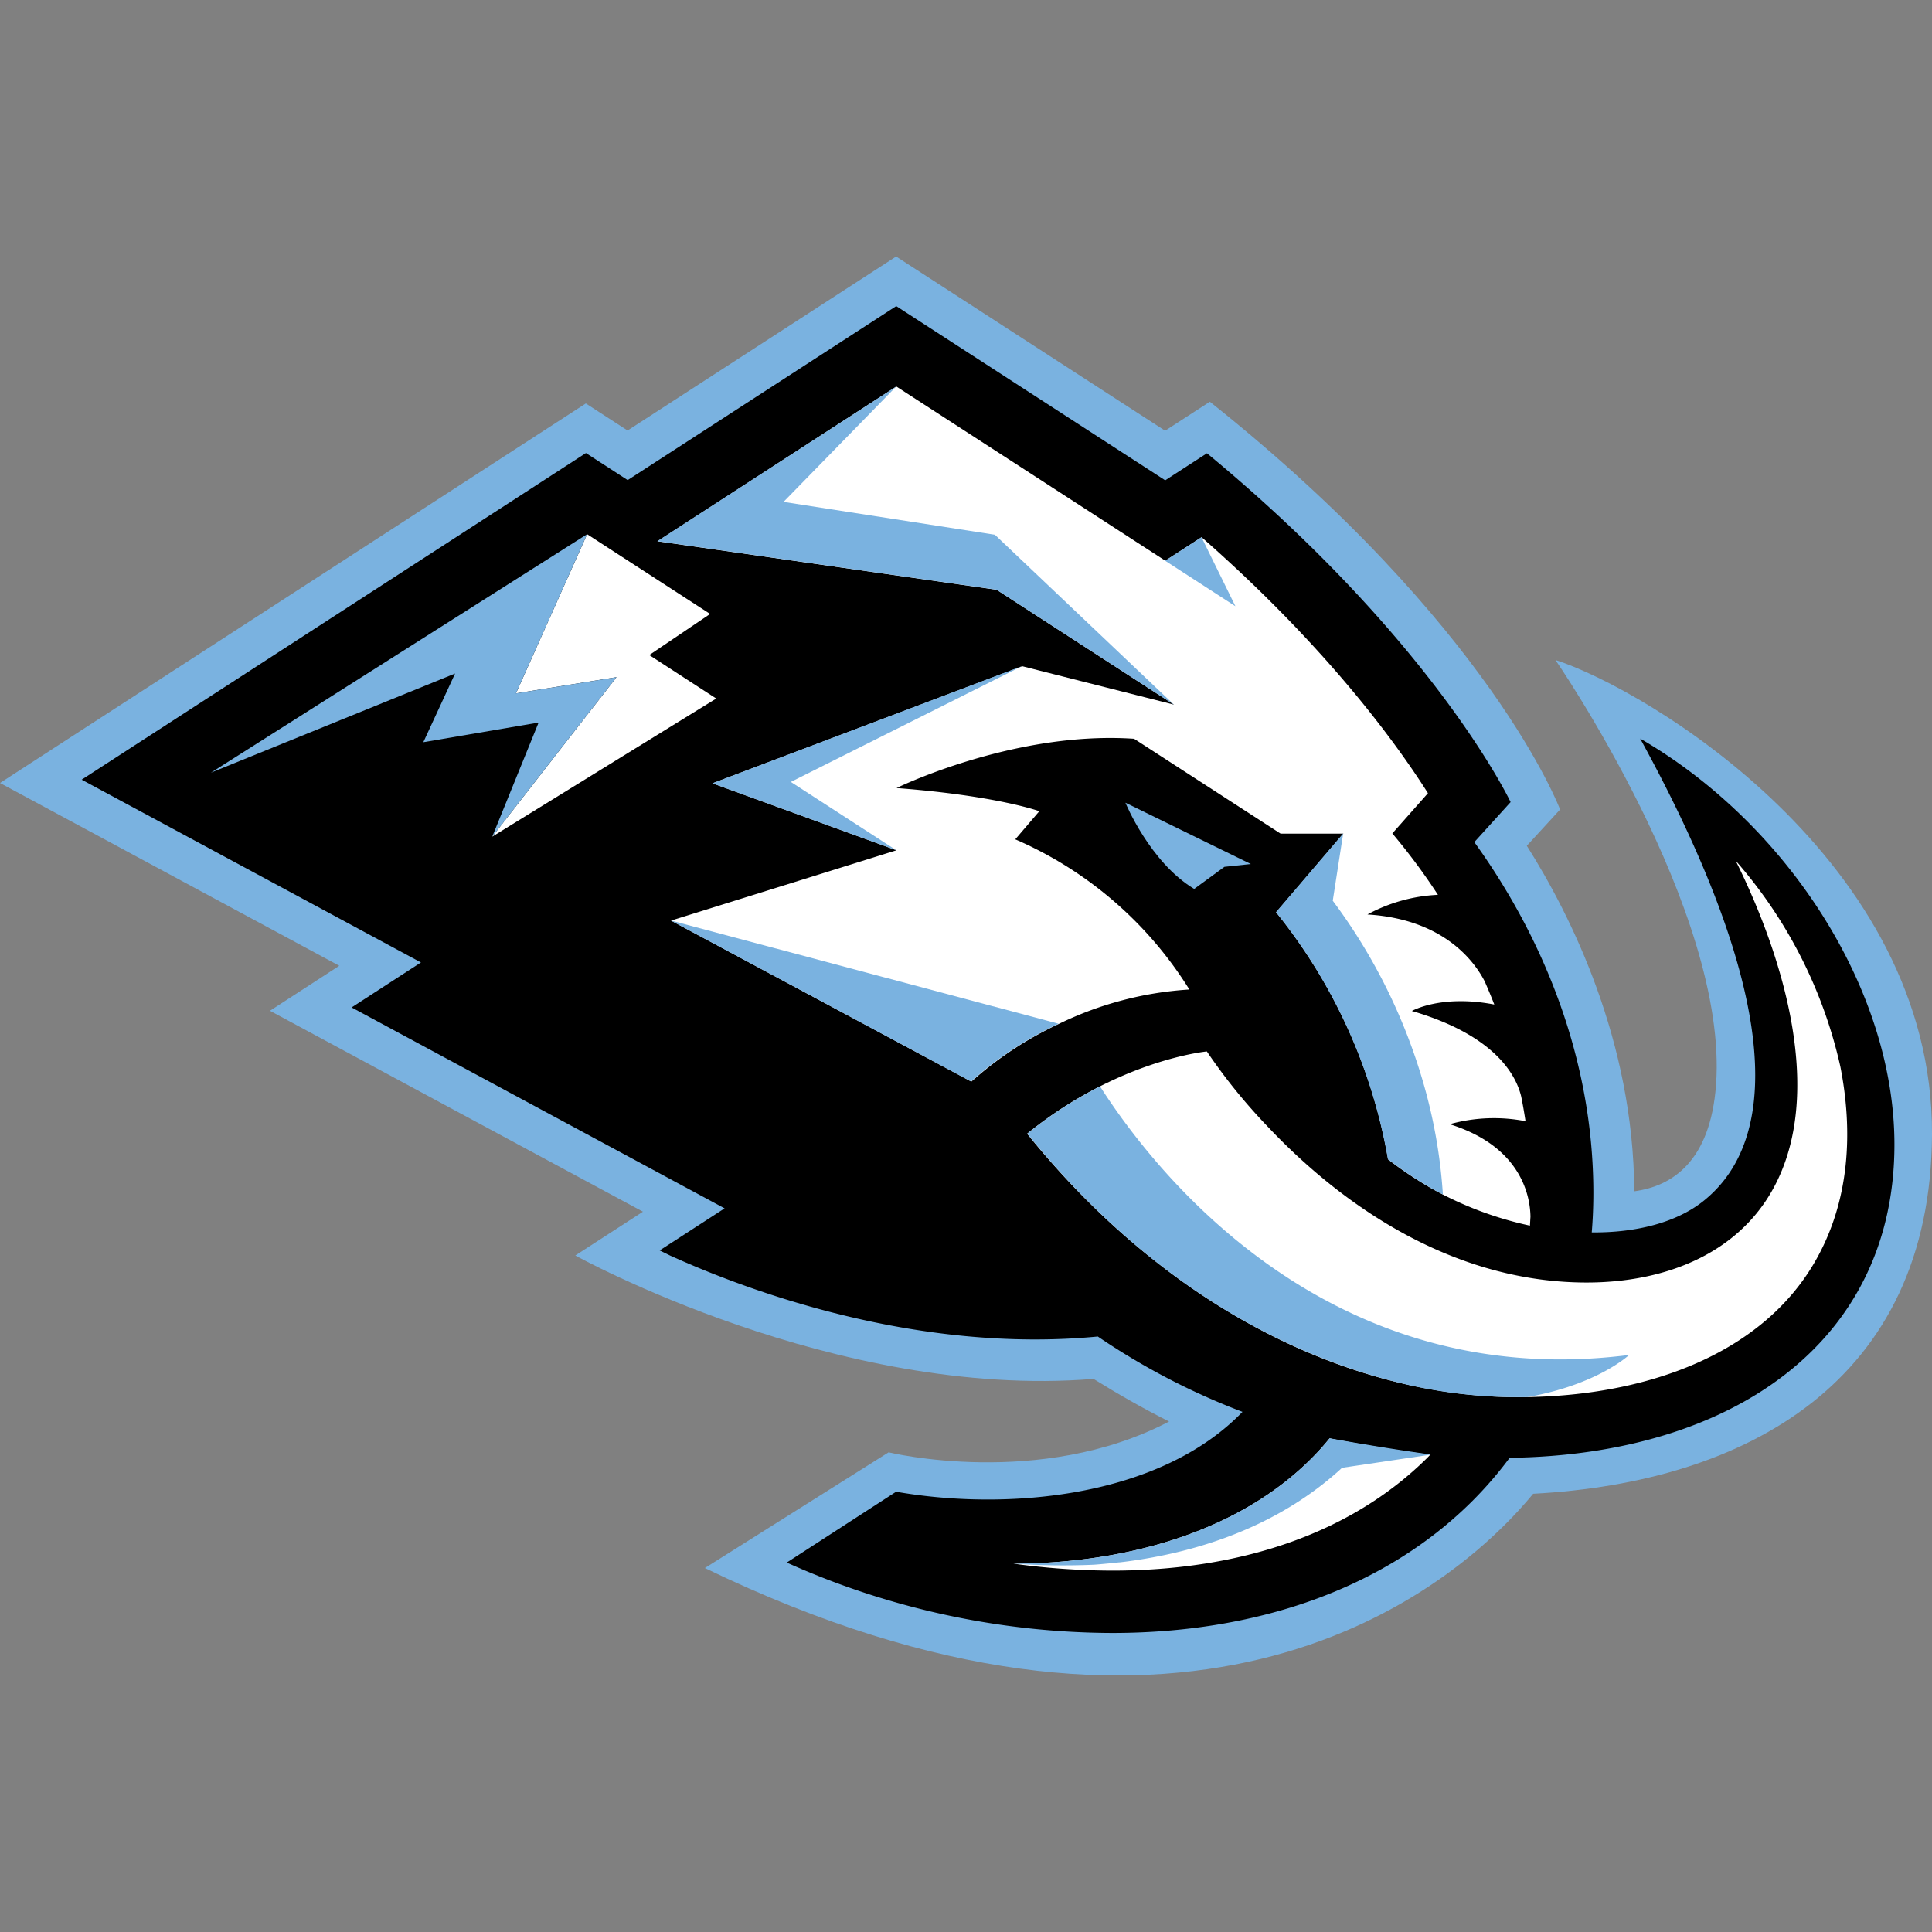
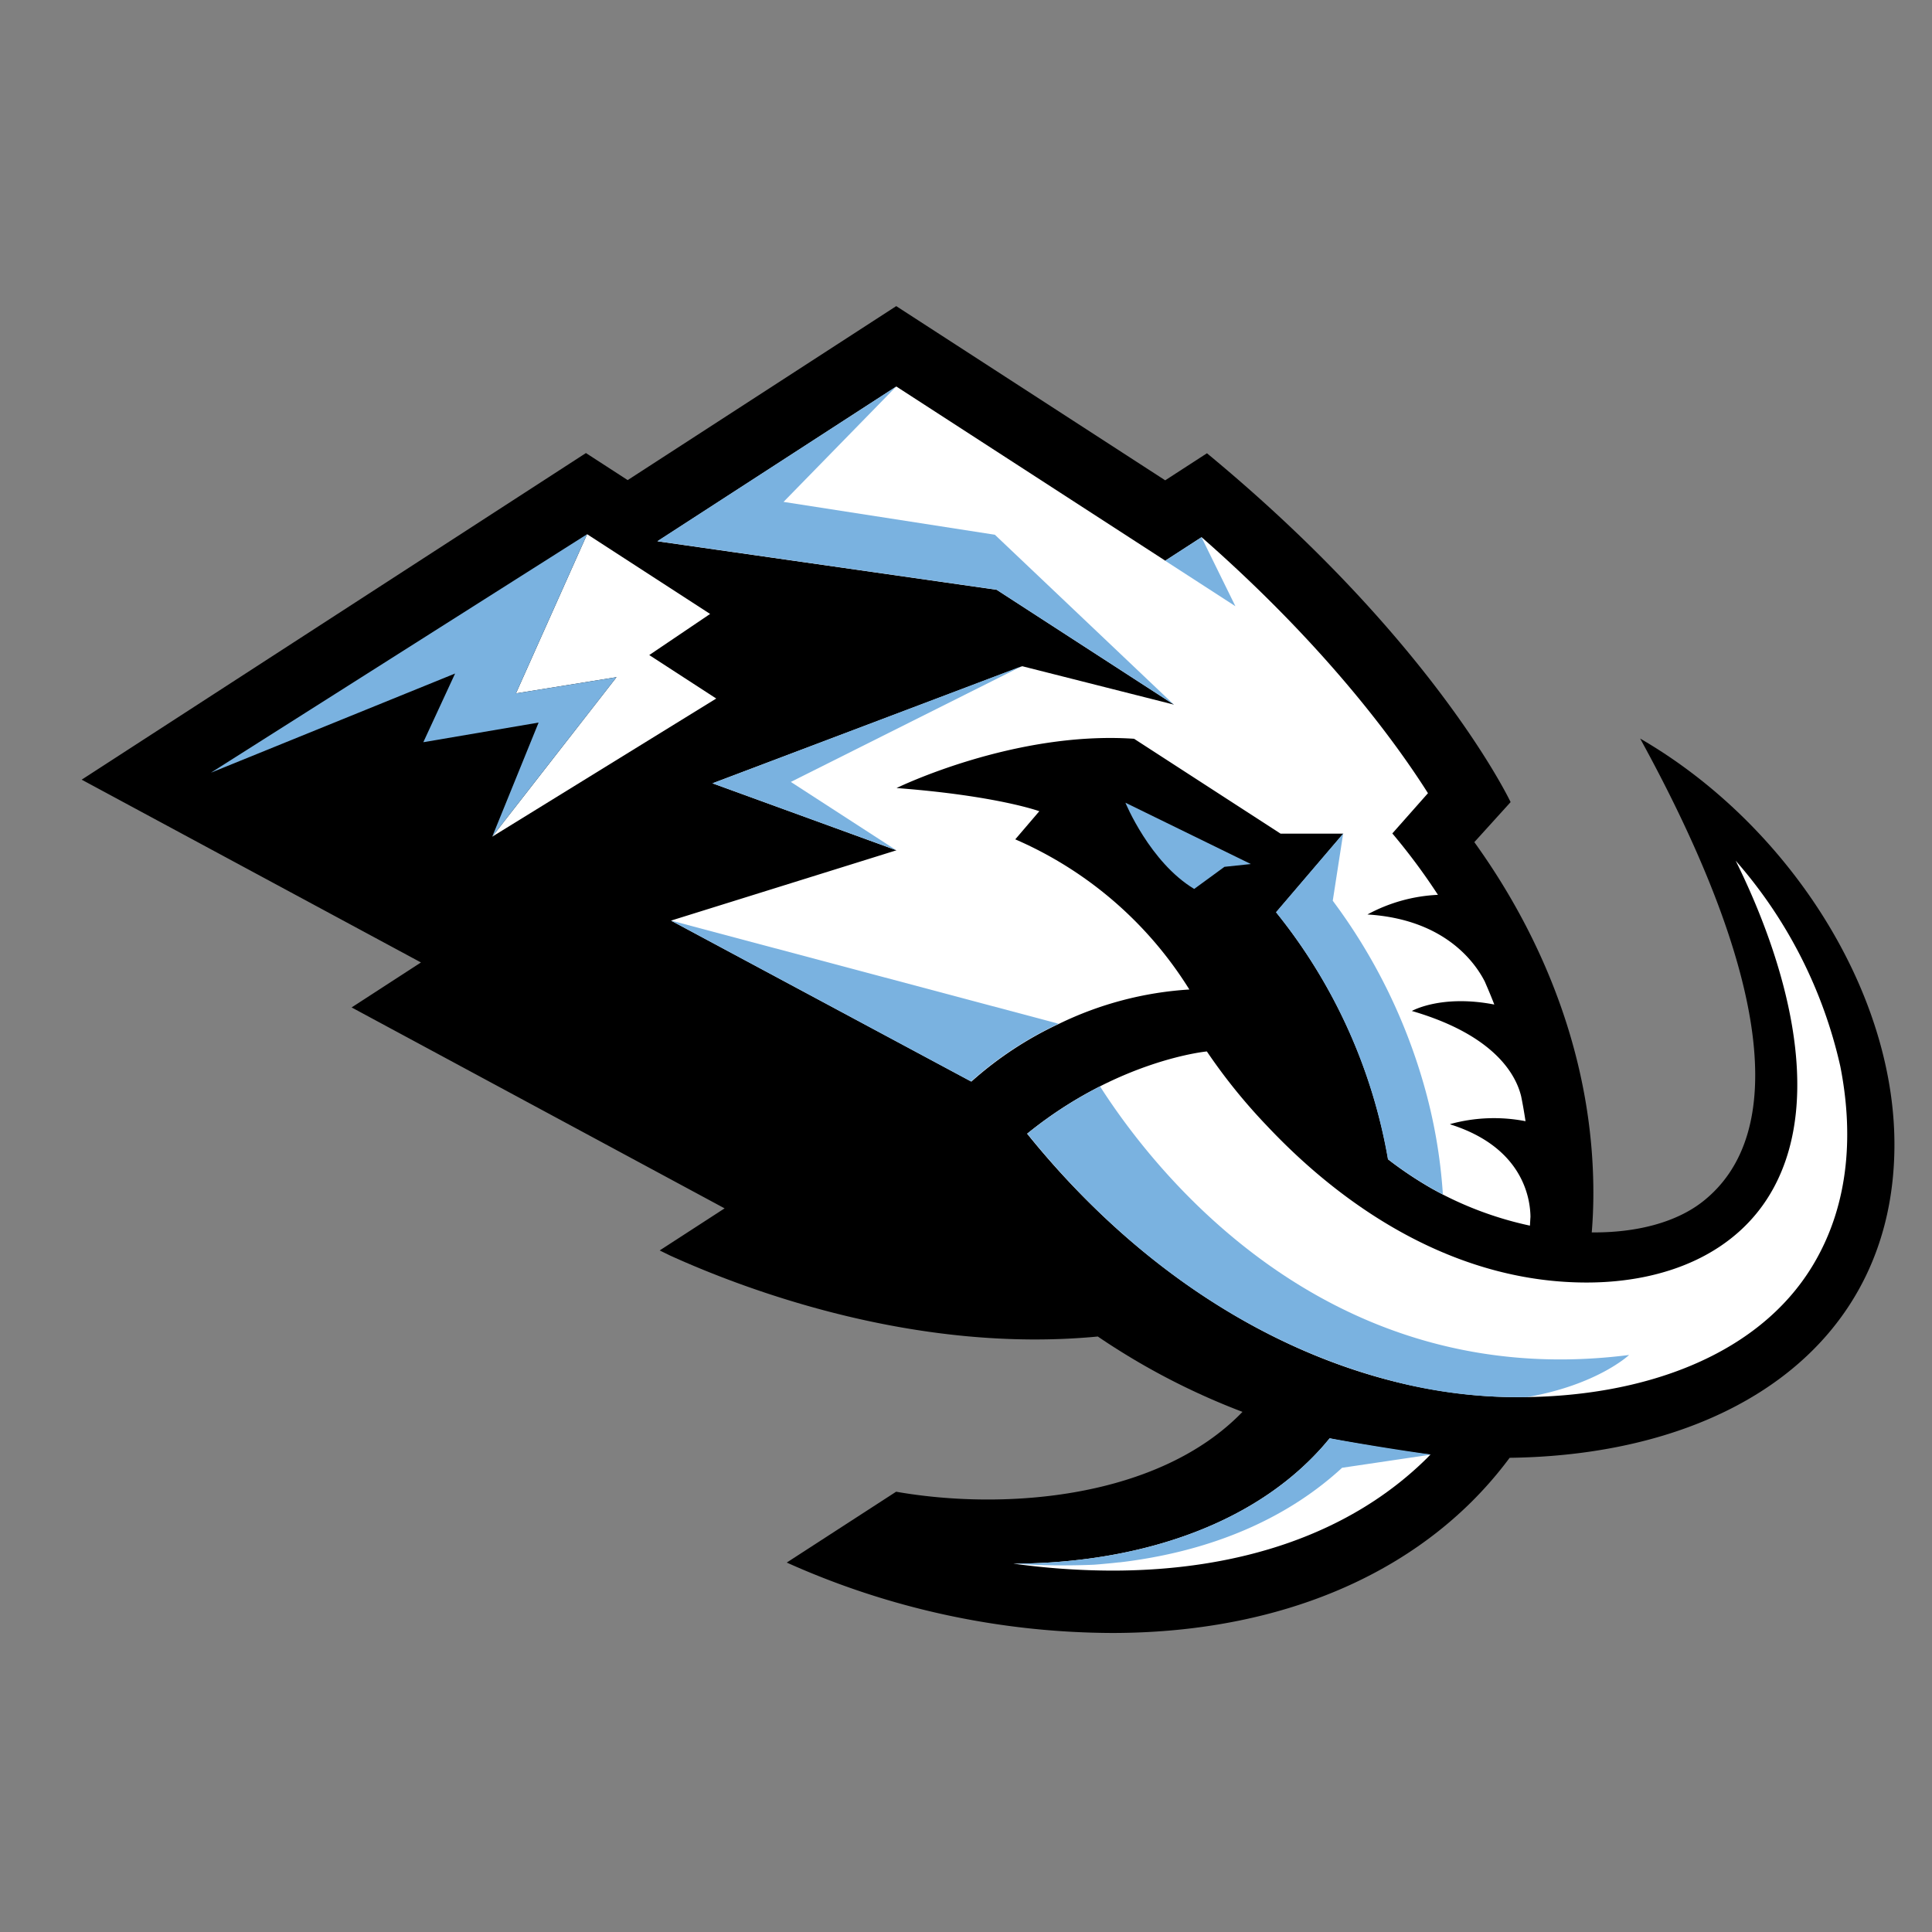
<svg xmlns="http://www.w3.org/2000/svg" id="yh-favicon" width="180" height="180" viewBox="0 0 180 180">
  <rect x="0" y="0" width="180" height="180" fill="#808080" stroke="none" />
  <g id="Group_6" data-name="Group 6">
-     <rect id="Rectangle_3" data-name="Rectangle 3" width="180" height="180" fill="#fff" opacity="0" />
    <g id="Group_5" data-name="Group 5">
-       <path id="Path_1" data-name="Path 1" d="M180,105.7c.13-25.55-26.56-41.45-35.08-44.21,0,0,16.15,23.43,14.96,39.58-.53,7.12-4.06,9.44-7.62,9.92-.07-14.01-5.9-25.69-10.01-32.19l3.1-3.38s-6.45-17.17-32.63-37.99l-4.17,2.7L83.49,23.9,58.47,40.11l-3.89-2.52L0,72.95,31.61,89.98l-6.46,4.19L59.9,112.89l-6.3,4.08s24.25,13.45,48.28,11.5c2.27,1.41,4.62,2.75,7.04,3.97-12.03,6.3-26.13,2.87-26.13,2.87L65.67,146.09c43.87,21.23,68.41,3.69,77.17-6.92C162.7,138.11,179.88,128.74,180,105.7Z" fill="#7ab2e0" />
      <g id="Group_4" data-name="Group 4">
        <path id="Path_2" data-name="Path 2" d="M176.5,106.63c0-14.46-9.99-29.89-23.69-37.82,12.15,22.15,13.79,36.86,5.84,43.13-2.49,1.96-6.2,2.92-10.35,2.88.1-1.22.15-2.44.15-3.68,0-12.39-4.61-23.69-11.09-32.68l3.38-3.73s-7.06-14.97-28.29-32.5l-3.89,2.52L83.5,28.52,58.48,44.73l-3.89-2.52L7.61,72.64,39.22,89.67l-6.46,4.19,34.75,18.72-6.05,3.92.98.48c7.1,3.22,22.91,9.16,39.84,7.54a65.014,65.014,0,0,0,13.48,7.02c-7.75,8.03-21.99,9.24-32.27,7.44l-10.19,6.6a74.487,74.487,0,0,0,30.32,6.56c13.13,0,25.1-3.94,33.43-12.17a36.167,36.167,0,0,0,3.6-4.15c20.72-.27,35.85-10.76,35.85-29.19Z" />
        <path id="Path_3" data-name="Path 3" d="M135.1,104.73a15.365,15.365,0,0,1,7.03-.27c-.12-.78-.25-1.56-.41-2.33-.44-1.8-2.25-5.63-10.18-7.94,0,0,2.72-1.56,7.68-.6-.28-.73-.58-1.44-.89-2.15-.91-1.78-3.75-5.8-10.93-6.24a15.214,15.214,0,0,1,6.57-1.83,57.707,57.707,0,0,0-4.25-5.72h0l3.32-3.75c-2.99-4.72-9.49-13.67-21.09-23.85l-3.38,2.19L83.51,36.01,61.26,50.43l31.6,4.52,16.52,10.7L95.24,62.07,66.39,72.98l17.13,6.24-21,6.55h0l27.98,15a33.4,33.4,0,0,1,8.16-5.38h0a32.289,32.289,0,0,1,12.15-3.2A35.893,35.893,0,0,0,94.59,78.2l2.24-2.62h0s-3.95-1.45-13.3-2.16c0,0,10.92-5.35,22.13-4.59l13.65,8.84h5.85L118.9,85a50.279,50.279,0,0,1,10.43,23.02,35.174,35.174,0,0,0,4.07,2.72,32.743,32.743,0,0,0,9.14,3.45c.02-.27.03-.55.05-.82-.02-1.8-.76-6.49-7.46-8.61Z" fill="#fff" />
        <path id="Path_4" data-name="Path 4" d="M123.89,134c-.25.3-.5.6-.76.89-5.43,6.05-13.43,9.21-21.66,10.32a52.613,52.613,0,0,1-7.05.47,68.1,68.1,0,0,0,9.21.65c11.89,0,22.2-3.43,29.33-10.49.11-.11.21-.22.31-.32-2.52-.24-8.84-1.38-9.39-1.51Z" fill="#fff" />
        <path id="Path_5" data-name="Path 5" d="M109.36,65.64,92.69,49.82,73,46.76,83.5,36.01,61.24,50.42l31.6,4.52Z" fill="#7ab2e0" />
        <path id="Path_6" data-name="Path 6" d="M95.22,62.06,66.37,72.98,83.5,79.21l-9.82-6.36Z" fill="#7ab2e0" />
        <path id="Path_7" data-name="Path 7" d="M108.55,52.24l6.55,4.24-3.16-6.43Z" fill="#7ab2e0" />
        <path id="Path_8" data-name="Path 8" d="M90.47,100.76a33.4,33.4,0,0,1,8.16-5.38L62.49,85.76Z" fill="#7ab2e0" />
        <g id="Group_3" data-name="Group 3">
          <path id="Path_9" data-name="Path 9" d="M129.31,108a36.053,36.053,0,0,0,4.07,2.72c.35.19.69.38,1.05.56a48.507,48.507,0,0,0-1.83-10.42,52.855,52.855,0,0,0-8.43-16.94l.97-6.26-6.26,7.33h0a50.279,50.279,0,0,1,10.43,23.02Z" fill="#7ab2e0" />
          <path id="Path_10" data-name="Path 10" d="M133.28,135.51s-4.08-.55-9.4-1.51c-.25.3-.5.6-.76.89-5.43,6.05-13.43,9.21-21.66,10.32a52.613,52.613,0,0,1-7.05.47,66.466,66.466,0,0,0,7.52.1h0c.43-.03.85-.07,1.26-.11.36-.03.71-.07,1.07-.11h.06c.53-.06,1.05-.13,1.57-.21,7.95-1.2,14.4-4.22,19.15-8.6l8.23-1.22Z" fill="#7ab2e0" />
        </g>
        <path id="Path_11" data-name="Path 11" d="M95.7,105.62c8.49-6.89,16.74-7.66,16.74-7.66a52.9,52.9,0,0,0,5.58,6.91c7.92,8.42,18.25,14.62,29.8,14.62,7.4,0,14.12-2.73,17.42-8.81,4.72-8.69,1.09-21.17-3.53-30.49a43.447,43.447,0,0,1,9.75,19.17c1.14,5.78,1.04,12.61-2.62,18.62-5.08,8.34-15.74,12.19-27.38,12.19-15.76,0-32.73-8.38-45.77-24.55" fill="#fff" />
        <path id="Path_12" data-name="Path 12" d="M102.48,101.22a38.1,38.1,0,0,0-6.77,4.4c9.47,11.75,21.6,20.24,35.63,23.44a46.089,46.089,0,0,0,10.97,1.1c6.54-1.15,9.47-3.92,9.47-3.92-28.1,3.59-44.19-17.05-49.29-25.02" fill="#7ab2e0" />
        <path id="Path_13" data-name="Path 13" d="M104.85,74.78h0s2.27,5.55,6.41,8.04l2.82-2.06,2.46-.26-11.68-5.71Z" fill="#7ab2e0" />
        <path id="Path_14" data-name="Path 14" d="M57.44,63.09,45.86,77.95,66.73,65.08l-6.24-4.05,5.67-3.83L54.7,49.77,48.07,64.6Z" fill="#fff" />
        <path id="Path_15" data-name="Path 15" d="M39.44,69.15l10.74-1.83L45.86,77.95,57.44,63.09,48.07,64.6,54.7,49.77,19.65,71.99,42.4,62.75Z" fill="#7ab2e0" />
      </g>
    </g>
  </g>
</svg>